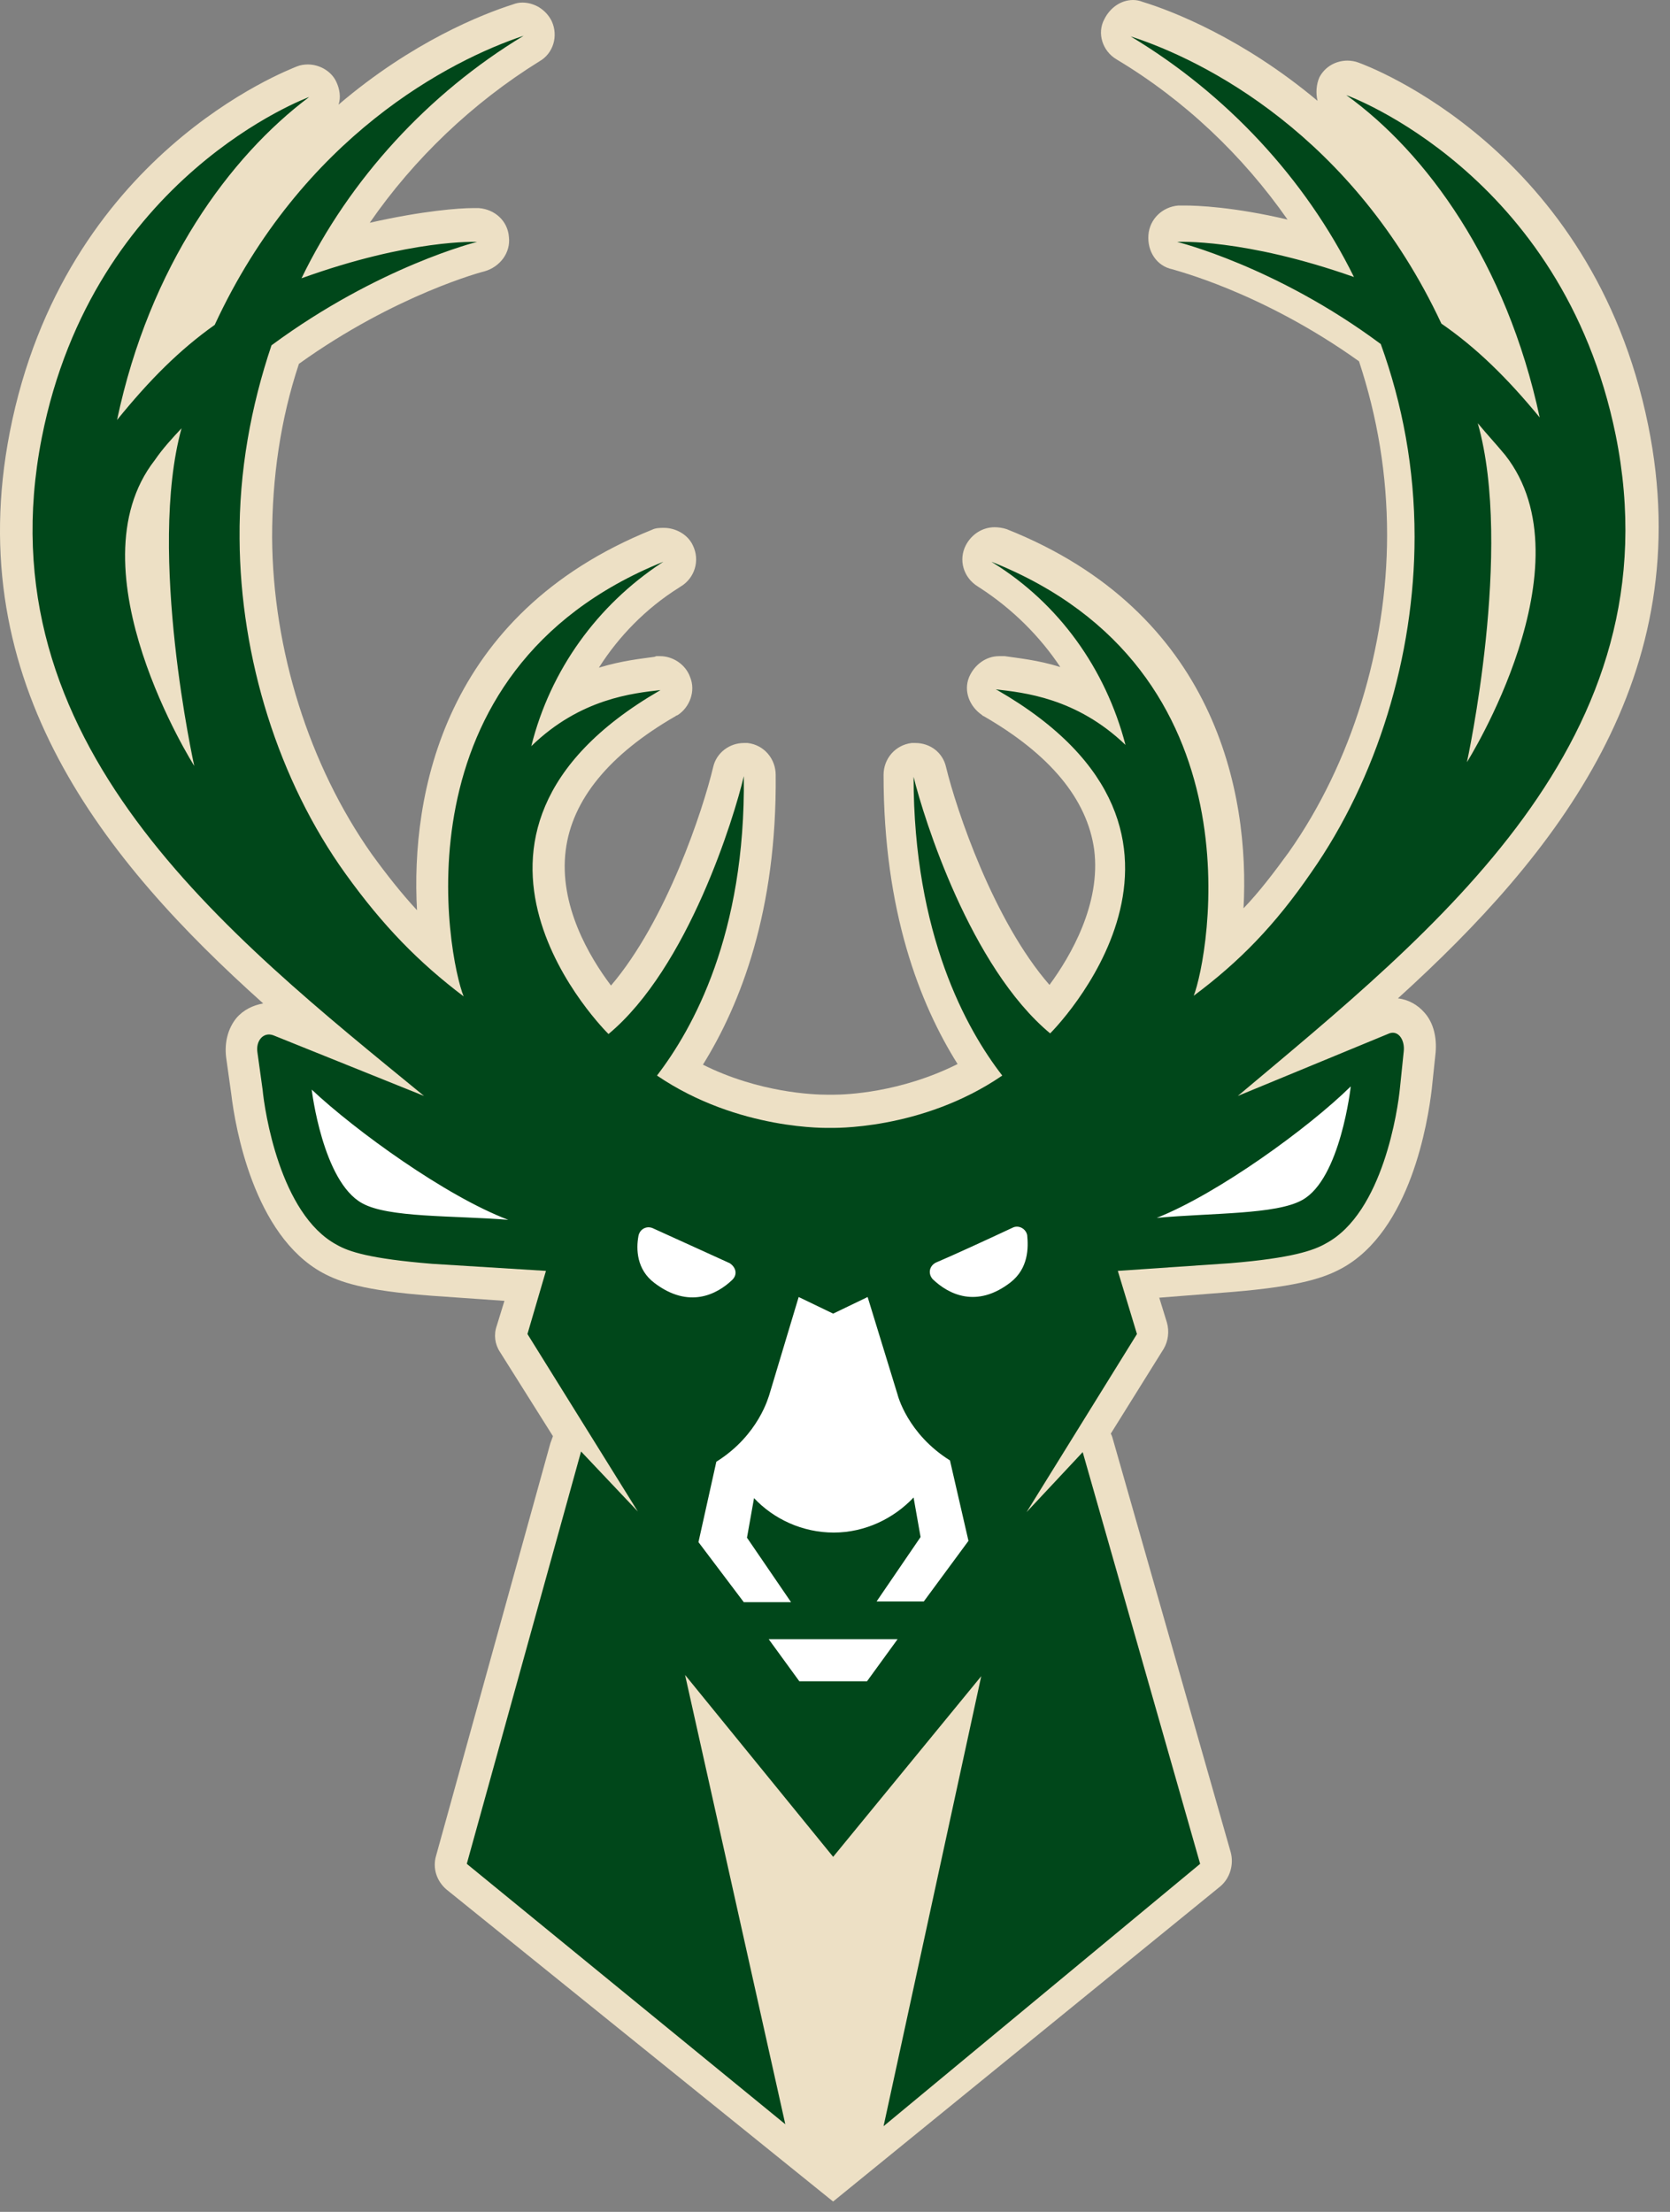
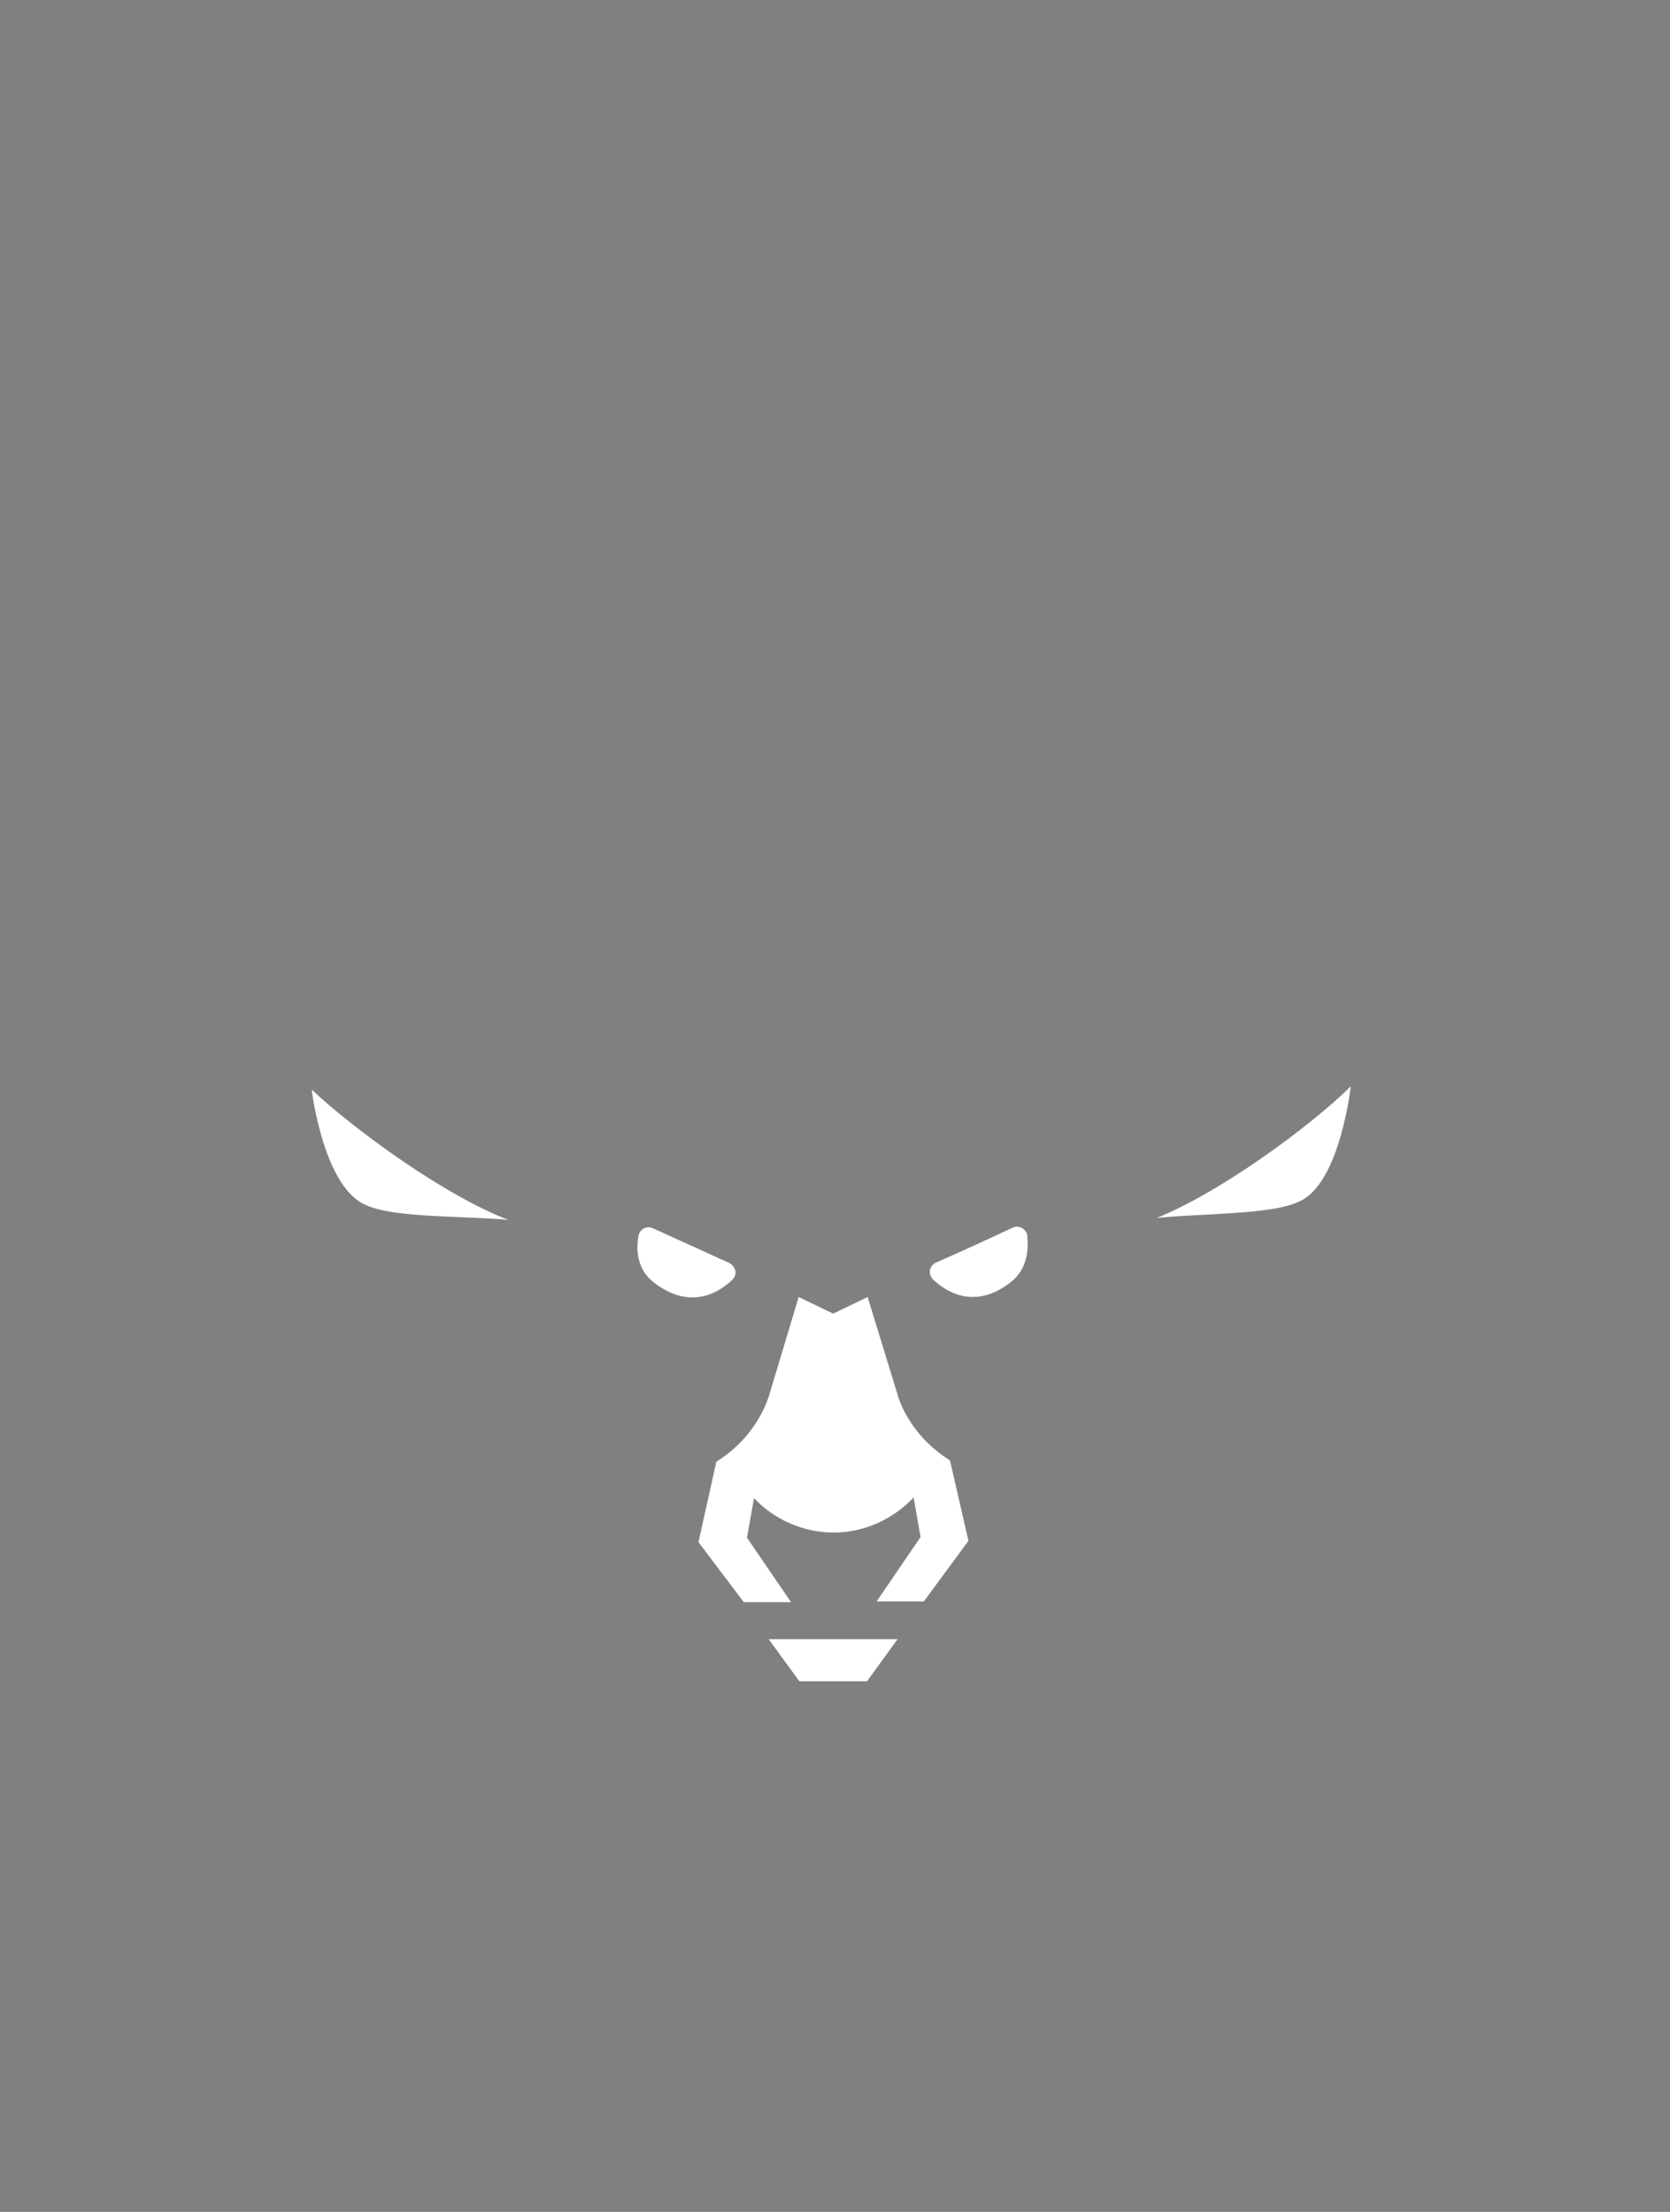
<svg xmlns="http://www.w3.org/2000/svg" width="37" height="49" viewBox="0 0 37 49" fill="none">
  <rect x="0" y="0" width="37" height="49" fill="#808080" stroke="none" />
  <g clip-path="url(#clip0_104_1477)">
-     <path d="M9.889 41.856C9.677 41.672 9.578 41.389 9.663 41.106L12.194 31.972C12.208 31.929 12.237 31.859 12.251 31.816L11.077 29.95C10.964 29.78 10.936 29.568 11.006 29.37L11.176 28.818L9.564 28.705C8.037 28.592 7.514 28.394 7.146 28.196C5.619 27.362 5.209 24.958 5.124 24.237L5.011 23.431C4.968 23.091 5.053 22.78 5.237 22.554C5.393 22.37 5.605 22.271 5.831 22.229C2.31 19.076 -0.872 15.145 0.217 9.573C1.419 3.422 6.382 1.555 6.58 1.471C6.651 1.442 6.736 1.428 6.821 1.428C7.075 1.428 7.33 1.57 7.443 1.796C7.528 1.966 7.556 2.163 7.5 2.319C9.14 0.919 10.695 0.311 11.36 0.099C11.431 0.071 11.501 0.057 11.572 0.057C11.841 0.057 12.095 0.212 12.223 0.467C12.378 0.806 12.251 1.188 11.954 1.357C10.469 2.277 9.168 3.521 8.192 4.935C9.38 4.666 10.186 4.61 10.469 4.61C10.582 4.61 10.61 4.61 10.61 4.61C10.964 4.638 11.247 4.893 11.275 5.246C11.318 5.6 11.077 5.911 10.738 6.01C10.724 6.01 8.772 6.519 6.623 8.06C6.213 9.29 6.029 10.591 6.029 11.906C6.043 14.395 6.849 16.954 8.235 18.92C8.574 19.387 8.899 19.797 9.239 20.164C9.097 17.605 9.819 13.603 14.443 11.737C14.527 11.694 14.626 11.694 14.711 11.694C14.966 11.694 15.234 11.836 15.348 12.076C15.517 12.415 15.39 12.811 15.079 12.995L15.036 13.023C14.315 13.476 13.707 14.098 13.269 14.791C13.778 14.635 14.202 14.593 14.499 14.551L14.541 14.536C14.57 14.536 14.584 14.536 14.626 14.536C14.909 14.536 15.192 14.72 15.291 15.003C15.418 15.314 15.277 15.668 15.022 15.837L14.994 15.851C14.98 15.851 14.966 15.866 14.966 15.866C13.495 16.714 12.675 17.718 12.534 18.835C12.378 20.051 13.057 21.197 13.537 21.833C14.768 20.391 15.574 17.944 15.8 16.997C15.871 16.672 16.168 16.46 16.479 16.46C16.507 16.46 16.521 16.46 16.564 16.46C16.931 16.502 17.186 16.813 17.186 17.167C17.214 20.178 16.408 22.243 15.574 23.586C16.818 24.209 18.034 24.251 18.317 24.251C18.345 24.251 18.388 24.251 18.388 24.251C18.402 24.251 18.43 24.251 18.473 24.251C18.741 24.251 19.943 24.209 21.216 23.572C20.381 22.243 19.576 20.193 19.576 17.167C19.576 16.799 19.844 16.502 20.198 16.46C20.226 16.46 20.24 16.46 20.283 16.46C20.608 16.46 20.891 16.672 20.961 16.997C21.188 17.93 22.008 20.391 23.252 21.819C23.719 21.183 24.397 20.023 24.242 18.821C24.086 17.704 23.266 16.714 21.796 15.866C21.781 15.866 21.753 15.837 21.753 15.837C21.485 15.653 21.343 15.314 21.47 15.003C21.584 14.734 21.838 14.536 22.135 14.536C22.163 14.536 22.177 14.536 22.22 14.536H22.262C22.545 14.579 22.997 14.621 23.492 14.777C23.04 14.098 22.432 13.49 21.711 13.023L21.668 12.995C21.343 12.797 21.23 12.401 21.4 12.076C21.527 11.836 21.767 11.68 22.036 11.68C22.121 11.68 22.22 11.694 22.305 11.723C26.929 13.561 27.692 17.562 27.551 20.122C27.904 19.754 28.215 19.344 28.555 18.878C29.941 16.912 30.732 14.338 30.732 11.85C30.732 10.521 30.52 9.248 30.11 8.004C27.933 6.448 25.995 5.981 25.981 5.967C25.628 5.897 25.416 5.571 25.444 5.204C25.472 4.85 25.755 4.582 26.108 4.553C26.108 4.553 26.151 4.553 26.25 4.553C26.518 4.553 27.325 4.582 28.526 4.864C27.537 3.45 26.25 2.22 24.737 1.315C24.426 1.131 24.299 0.735 24.468 0.424C24.595 0.17 24.836 0 25.105 0C25.175 0 25.246 0.014 25.317 0.042C25.967 0.24 27.537 0.848 29.191 2.234C29.149 2.065 29.163 1.867 29.233 1.711C29.361 1.471 29.601 1.343 29.856 1.343C29.926 1.343 30.025 1.357 30.096 1.386C30.294 1.456 35.272 3.295 36.516 9.418C37.647 14.975 34.48 18.934 30.973 22.116C31.199 22.144 31.411 22.257 31.567 22.441C31.765 22.667 31.835 22.992 31.807 23.318L31.722 24.124C31.637 24.845 31.256 27.263 29.728 28.097C29.361 28.295 28.838 28.493 27.31 28.62L25.684 28.748L25.854 29.299C25.91 29.497 25.882 29.709 25.783 29.879L24.61 31.76C24.638 31.802 24.652 31.873 24.666 31.915L27.268 41.036C27.339 41.304 27.254 41.601 27.042 41.785L18.458 48.771L9.889 41.856Z" fill="#EDE0C5" />
-     <path d="M0.925 9.7C2.07 3.889 6.85 2.149 6.85 2.149C5.096 3.464 3.315 5.882 2.593 9.304C3.315 8.413 3.979 7.749 4.757 7.197C6.694 3.012 9.989 1.329 11.601 0.792C9.494 2.064 7.741 3.973 6.68 6.165C9.112 5.288 10.569 5.359 10.569 5.359C10.569 5.359 8.391 5.896 6.015 7.65C5.563 8.993 5.294 10.436 5.308 11.934C5.323 14.579 6.171 17.294 7.656 19.358C8.49 20.518 9.282 21.324 10.272 22.073C9.932 21.239 8.674 14.876 14.698 12.444L14.655 12.472C13.241 13.405 12.195 14.833 11.771 16.53C12.86 15.47 14.033 15.357 14.641 15.286C14.627 15.286 14.613 15.3 14.613 15.3C9.027 18.538 13.482 22.907 13.482 22.907C15.249 21.437 16.267 18.1 16.48 17.195C16.522 20.702 15.348 22.794 14.556 23.827C16.366 25.057 18.388 24.986 18.388 24.986C18.388 24.986 20.41 25.057 22.206 23.827C21.415 22.808 20.241 20.702 20.241 17.209C20.467 18.128 21.499 21.423 23.267 22.893C23.267 22.893 27.693 18.51 22.093 15.286C22.079 15.286 22.065 15.272 22.065 15.272C22.673 15.342 23.847 15.456 24.936 16.502C24.497 14.819 23.465 13.377 22.008 12.472L21.966 12.444C28.004 14.847 26.774 21.225 26.448 22.059C27.453 21.31 28.244 20.504 29.05 19.33C30.507 17.251 31.341 14.536 31.341 11.892C31.341 10.379 31.073 8.951 30.592 7.622C28.273 5.896 26.081 5.359 26.081 5.359C26.081 5.359 27.552 5.274 29.998 6.137C28.923 3.959 27.17 2.079 25.049 0.806C26.675 1.329 29.984 2.998 31.935 7.169C32.713 7.706 33.392 8.371 34.113 9.248C33.377 5.812 31.596 3.379 29.828 2.107C29.828 2.107 34.608 3.818 35.795 9.63C37.167 16.389 31.765 20.631 27.424 24.279L30.747 22.907C30.974 22.794 31.129 23.035 31.101 23.289L31.016 24.11C30.974 24.548 30.648 26.867 29.376 27.546C29.107 27.701 28.626 27.871 27.255 27.984L24.766 28.154L25.19 29.553L22.744 33.499L23.988 32.169L26.59 41.29L19.576 47.102L21.74 37.133L18.459 41.135L15.178 37.105L17.399 47.059L10.342 41.29L12.874 32.155L14.132 33.485L11.686 29.553L12.096 28.154L9.579 27.998C8.193 27.885 7.726 27.729 7.458 27.574C6.199 26.895 5.86 24.59 5.818 24.138L5.704 23.318C5.662 23.063 5.832 22.851 6.058 22.936L9.395 24.279C5.026 20.702 -0.404 16.459 0.925 9.7ZM32.501 16.884C32.501 16.884 35.258 12.514 33.349 10.082C33.151 9.842 32.939 9.615 32.741 9.375C33.533 12.161 32.501 16.884 32.501 16.884ZM4.304 16.968C4.304 16.968 3.258 12.26 4.022 9.488C3.824 9.7 3.612 9.927 3.428 10.195C1.547 12.613 4.304 16.968 4.304 16.968Z" fill="#00471A" />
    <path d="M25.628 26.98C26.858 26.867 28.273 26.909 28.852 26.584C29.701 26.117 29.927 24.067 29.927 24.067C28.994 24.986 26.986 26.443 25.628 26.98ZM19.887 36.313H18.459H17.031L17.71 37.246H18.459H19.209L19.887 36.313ZM20.665 28.338C21.018 28.677 21.641 28.988 22.39 28.408C22.786 28.097 22.786 27.645 22.758 27.362C22.73 27.221 22.574 27.136 22.447 27.192C21.782 27.503 21.103 27.814 20.736 27.97C20.594 28.041 20.552 28.21 20.665 28.338ZM15.871 32.382L15.475 34.163L16.479 35.493H17.526L16.55 34.065L16.706 33.188C17.144 33.654 17.78 33.951 18.473 33.951C19.166 33.951 19.802 33.64 20.241 33.174L20.396 34.05L19.421 35.478H20.467L21.457 34.135L21.047 32.353C20.099 31.76 19.887 30.897 19.887 30.897L19.223 28.733L18.459 29.101L17.695 28.733L17.045 30.897C17.031 30.925 16.819 31.788 15.871 32.382ZM14.5 28.422C15.263 29.002 15.886 28.677 16.225 28.352C16.352 28.224 16.296 28.069 16.168 27.984C15.801 27.814 15.136 27.517 14.457 27.206C14.316 27.15 14.175 27.235 14.146 27.376C14.09 27.673 14.104 28.125 14.5 28.422ZM6.906 24.138C6.906 24.138 7.147 26.174 8.023 26.655C8.603 26.98 10.017 26.924 11.261 27.023C9.876 26.499 7.868 25.043 6.906 24.138Z" fill="white" />
  </g>
  <defs>
    <clipPath id="clip0_104_1477">
      <rect width="36.749" height="48.771" fill="white" />
    </clipPath>
  </defs>
</svg>